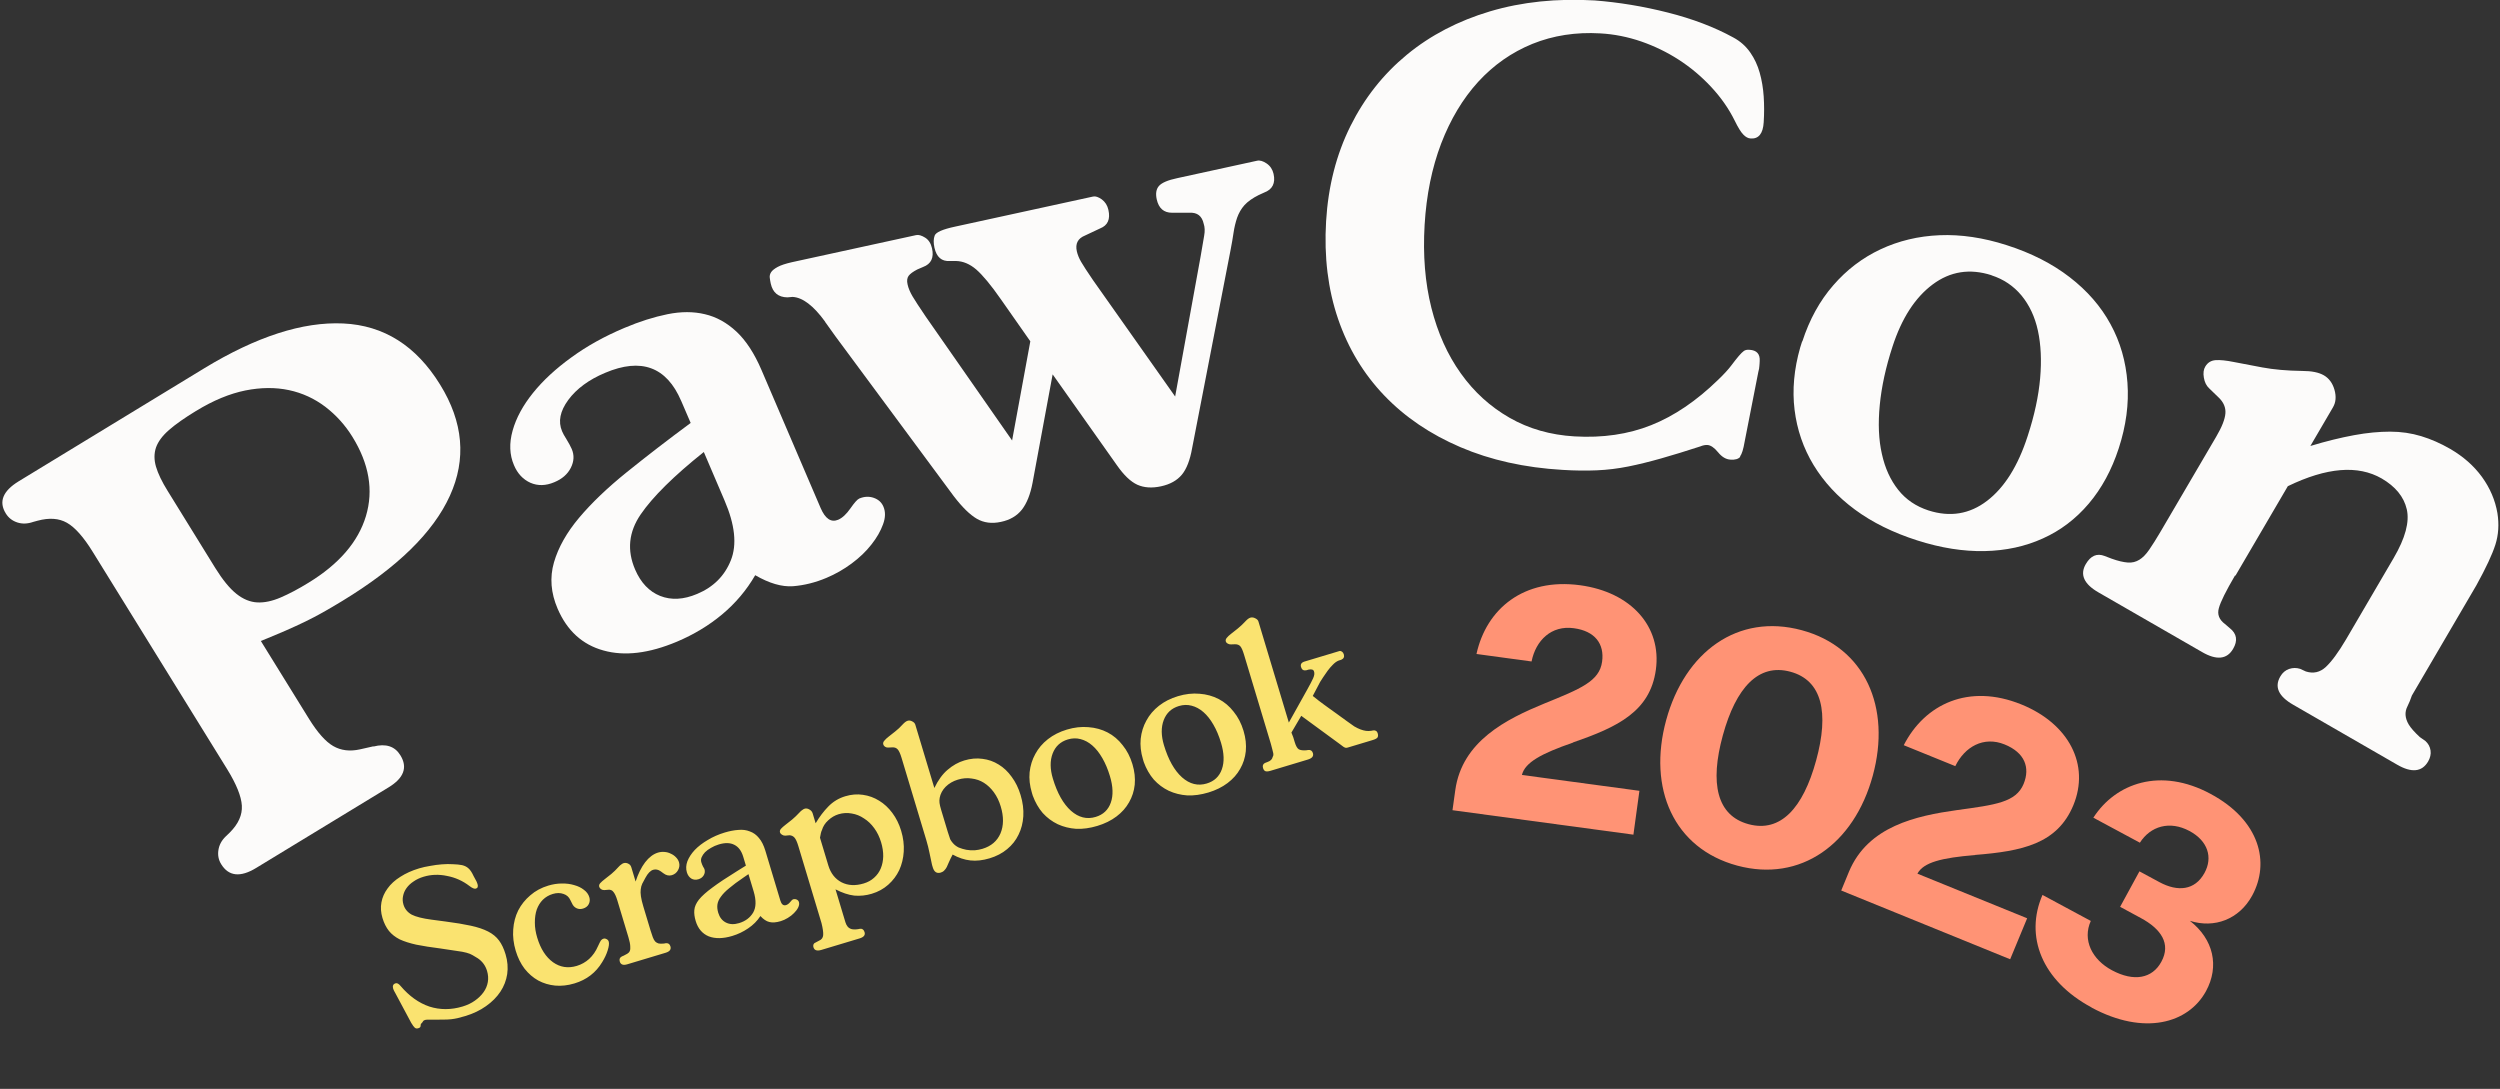
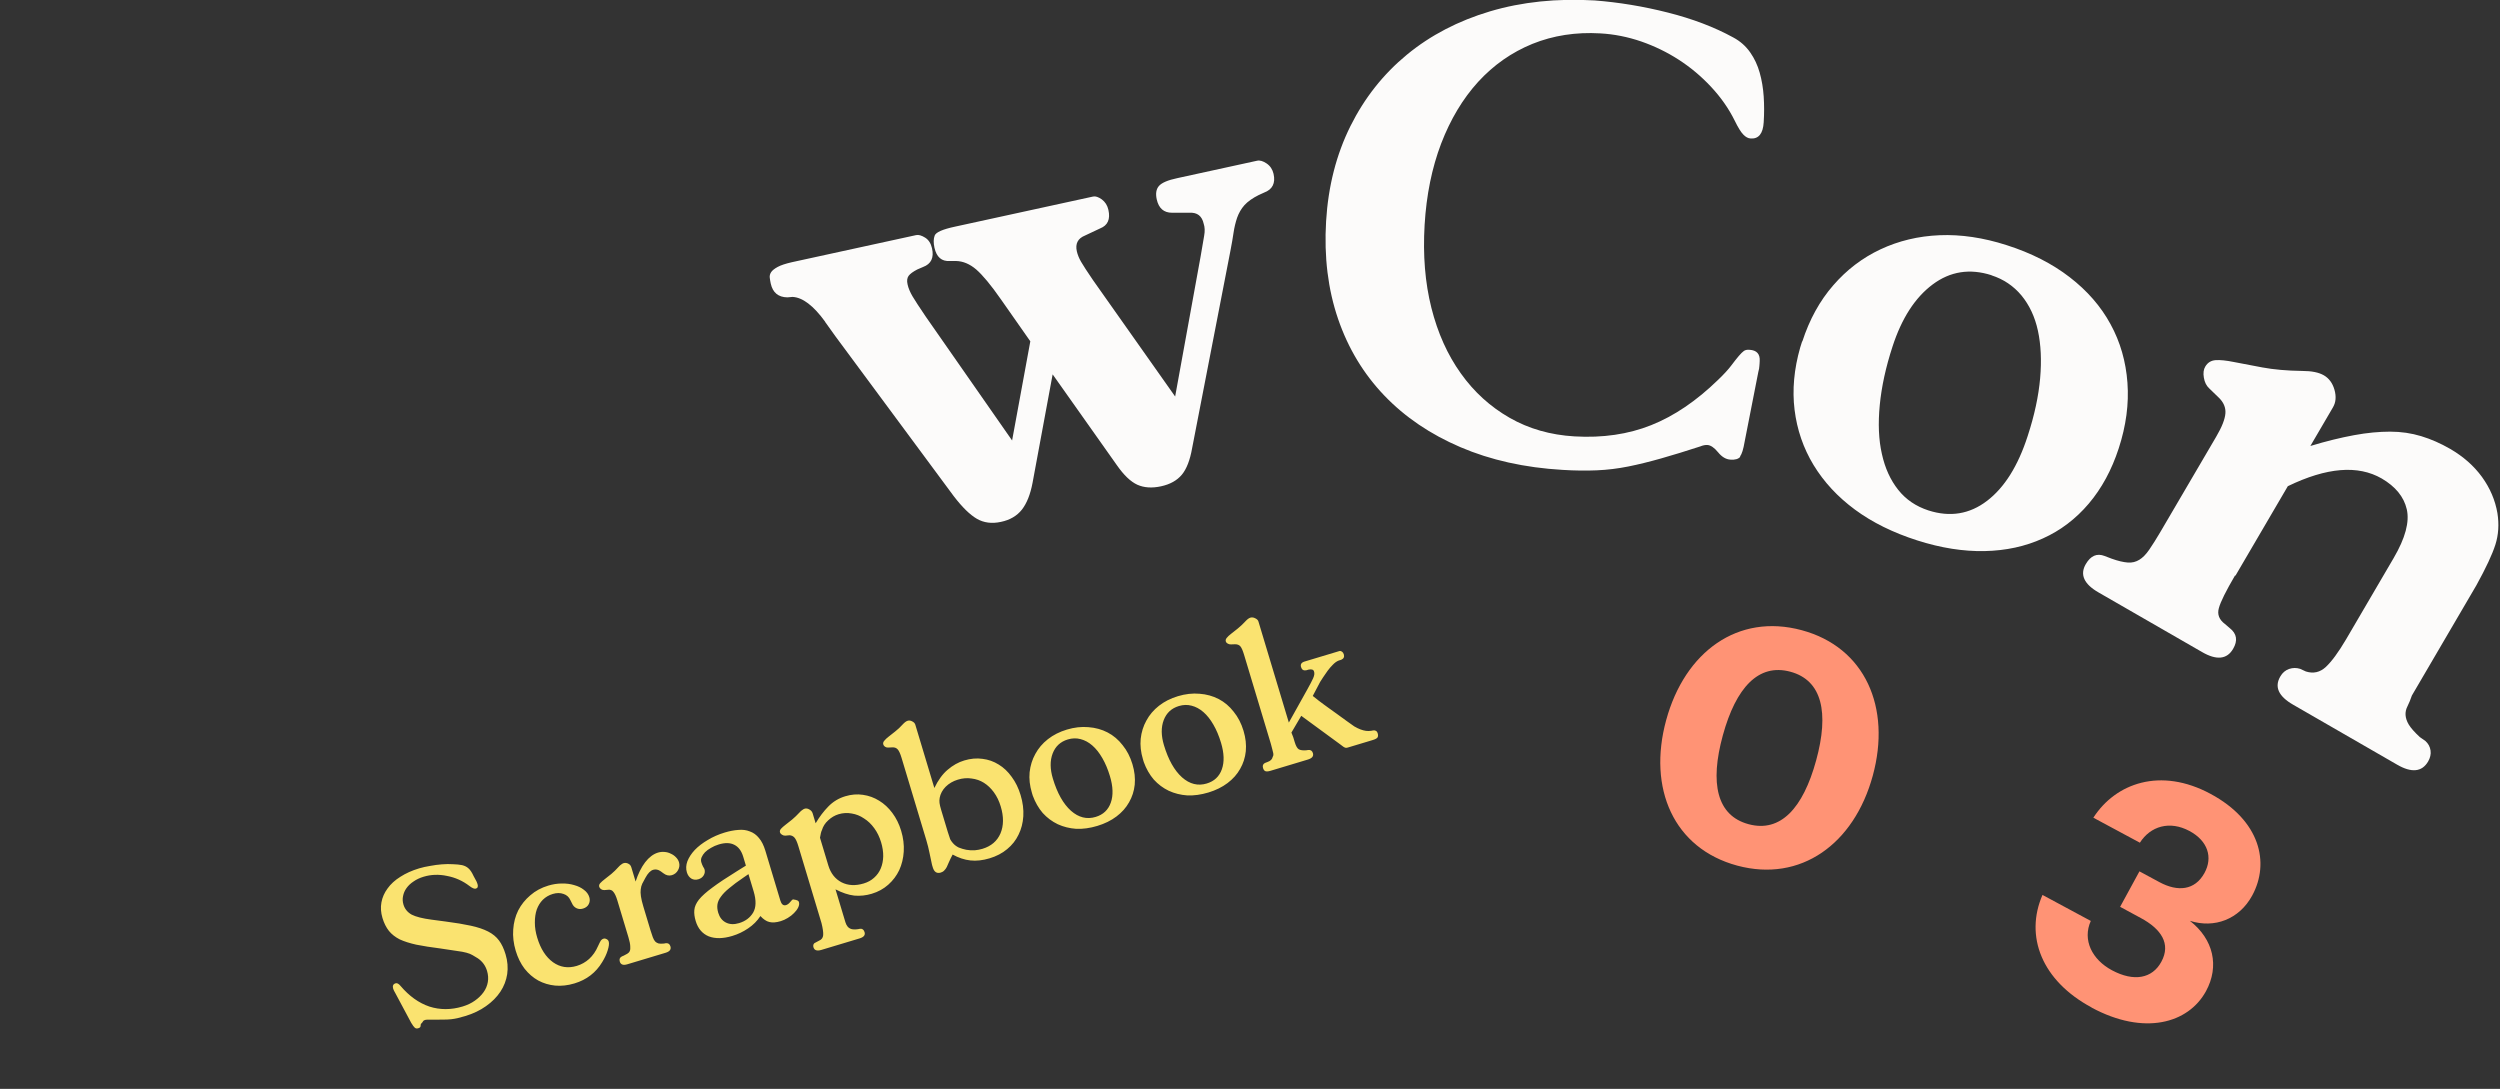
<svg xmlns="http://www.w3.org/2000/svg" width="737" height="321" viewBox="0 0 737 321" fill="none">
  <rect x="0" y="0" width="737" height="321" fill="#333333" stroke="none" />
  <g clip-path="url(#clip0_413_512)">
-     <path d="M110.097 220.076C113.765 219.134 116.417 220.011 118.021 222.642C120.248 226.215 119.069 229.397 114.485 232.158L75.521 255.868C70.839 258.726 67.401 258.336 65.207 254.763C64.421 253.497 64.159 252.1 64.388 250.606C64.618 249.08 65.338 247.748 66.517 246.611L67.761 245.409C70.282 242.876 71.461 240.245 71.297 237.485C71.133 234.756 69.693 231.184 66.975 226.767L27.357 162.719C24.639 158.302 22.085 155.443 19.727 154.112C17.37 152.78 14.521 152.585 11.116 153.495L9.806 153.852C8.136 154.437 6.565 154.502 5.091 154.014C3.618 153.527 2.505 152.65 1.719 151.384C-0.442 147.908 0.835 144.758 5.484 141.9L60.197 108.577C75.587 99.223 89.24 94.806 101.191 95.358C113.142 95.91 122.671 101.918 129.743 113.383C136.586 124.426 137.536 135.372 132.624 146.155C127.713 156.97 117.137 167.298 100.897 177.172C98.768 178.471 96.869 179.575 95.199 180.517C93.53 181.459 91.794 182.368 89.993 183.245C88.192 184.122 86.261 184.999 84.198 185.908C82.135 186.818 79.679 187.825 76.896 188.961L91.139 211.989C93.628 215.984 95.985 218.647 98.245 219.946C100.504 221.245 103.123 221.57 106.07 220.921L108.951 220.271L110.097 220.011V220.076ZM57.84 121.113C54.435 123.192 51.783 125.043 49.818 126.765C47.886 128.454 46.609 130.175 45.987 131.929C45.398 133.683 45.398 135.566 45.987 137.58C46.577 139.594 47.722 141.997 49.425 144.725L63.472 167.461C65.633 170.936 67.695 173.469 69.693 175.061C71.69 176.652 73.753 177.496 75.881 177.594C77.977 177.691 80.269 177.204 82.757 176.132C85.246 175.061 87.963 173.632 90.91 171.813C99.914 166.324 105.579 159.763 107.871 152.163C110.163 144.531 108.82 136.736 103.876 128.746C101.715 125.271 99.063 122.348 95.887 119.912C92.711 117.508 89.142 115.852 85.18 115.007C81.218 114.163 76.929 114.195 72.345 115.105C67.728 116.047 62.882 118.028 57.807 121.146L57.84 121.113Z" fill="#FCFBFA" />
-     <path d="M200.795 118.158C196.506 108.154 189.04 105.393 178.399 109.908C173.586 111.922 169.951 114.617 167.528 117.898C165.105 121.211 164.483 124.264 165.695 127.122C165.924 127.706 166.382 128.518 167.037 129.558C167.692 130.629 168.183 131.539 168.543 132.351C169.329 134.17 169.231 136.021 168.281 137.905C167.332 139.788 165.695 141.217 163.403 142.159C160.882 143.231 158.524 143.264 156.363 142.322C154.202 141.347 152.565 139.626 151.517 137.125C150.207 134.072 150.076 130.662 151.124 126.927C152.172 123.192 154.169 119.522 157.116 115.852C160.063 112.181 163.861 108.674 168.445 105.361C173.029 102.016 178.235 99.125 184.096 96.657C188.549 94.773 192.773 93.441 196.768 92.629C200.762 91.817 204.429 91.817 207.802 92.629C211.174 93.409 214.285 95.13 217.101 97.761C219.917 100.392 222.372 104.159 224.468 109.031L241.92 149.759C243.295 152.942 244.998 154.079 247.06 153.235C248.305 152.715 249.516 151.578 250.695 149.889C251.874 148.2 252.725 147.226 253.314 146.966C254.788 146.349 256.228 146.284 257.604 146.771C258.979 147.258 259.928 148.135 260.452 149.402C261.074 150.896 261.042 152.617 260.321 154.566C259.601 156.547 258.488 158.529 256.883 160.542C255.312 162.556 253.38 164.407 251.055 166.129C248.73 167.85 246.275 169.247 243.655 170.351C240.348 171.747 237.041 172.559 233.767 172.819C230.493 173.047 226.793 171.975 222.634 169.571C220.08 173.988 216.806 177.853 212.877 181.134C208.948 184.414 204.495 187.077 199.583 189.156C191.332 192.631 184.096 193.508 177.875 191.754C171.654 190.033 167.168 185.908 164.385 179.445C162.388 174.8 162.027 170.253 163.304 165.804C164.581 161.387 167.07 156.97 170.737 152.617C174.404 148.265 179.119 143.751 184.849 139.139C190.579 134.527 196.833 129.687 203.611 124.686L200.828 118.222L200.795 118.158ZM207.474 133.26C198.601 140.34 192.413 146.479 188.877 151.643C185.34 156.807 184.784 162.231 187.239 167.915C188.909 171.78 191.365 174.378 194.607 175.677C197.881 176.976 201.515 176.782 205.51 175.093C210.323 173.079 213.63 169.766 215.464 165.154C217.297 160.575 216.675 154.696 213.597 147.551L207.474 133.228V133.26Z" fill="#FCFBFA" />
    <path d="M243.295 94.903C239.824 90.097 236.583 87.661 233.636 87.531L232.13 87.661C229.445 87.628 227.808 86.264 227.218 83.601C227.087 82.984 226.989 82.432 226.923 81.847C226.858 81.295 226.989 80.775 227.316 80.256C227.644 79.736 228.299 79.216 229.248 78.697C230.198 78.177 231.606 77.722 233.439 77.3L270.078 69.31C270.799 69.148 271.683 69.408 272.731 70.057C273.778 70.707 274.433 71.779 274.761 73.208C275.383 75.968 274.499 77.82 272.141 78.697L270.406 79.444C269.162 80.093 268.31 80.71 267.852 81.327C267.426 81.945 267.295 82.756 267.557 83.861C267.786 84.933 268.278 86.102 268.998 87.336C269.718 88.57 271.028 90.551 272.894 93.312L298.368 129.851L303.738 100.62L295.094 88.278C292.114 83.991 289.659 81.068 287.792 79.444C285.893 77.82 283.929 77.008 281.899 76.943H279.999C277.609 77.105 276.103 75.806 275.481 73.045C275.154 71.584 275.186 70.382 275.546 69.44C275.907 68.466 277.904 67.589 281.571 66.809L322.238 57.943C322.958 57.78 323.809 58.073 324.824 58.787C325.807 59.534 326.461 60.541 326.756 61.873C327.378 64.633 326.56 66.452 324.333 67.329L319.847 69.44C317.752 70.285 316.933 71.844 317.457 74.117C317.686 75.091 318.079 76.098 318.701 77.17C319.323 78.242 320.469 80.028 322.205 82.562L346.434 116.892L353.933 75.644C354.358 73.013 354.718 70.999 354.98 69.538C355.242 68.109 355.177 66.907 354.849 65.965C354.358 63.691 352.95 62.587 350.691 62.717H345.518C343.095 62.717 341.589 61.418 340.999 58.755C340.639 57.066 340.835 55.767 341.654 54.825C342.473 53.883 344.273 53.103 347.057 52.519L370.566 47.387C371.417 47.192 372.367 47.485 373.414 48.199C374.462 48.914 375.15 49.953 375.445 51.252C376.067 54.013 375.117 55.864 372.661 56.773L371.09 57.488C369.256 58.397 367.848 59.404 366.866 60.476C365.884 61.58 365.196 62.815 364.705 64.179C364.247 65.543 363.886 67.004 363.657 68.563C363.428 70.122 363.133 71.844 362.773 73.695L351.444 132.092C350.822 135.632 349.807 138.263 348.399 139.951C346.991 141.64 344.961 142.777 342.276 143.362C339.591 143.946 337.267 143.784 335.302 142.907C333.305 141.998 331.307 140.081 329.245 137.126L310.319 110.363L304.393 142.355C303.738 145.798 302.69 148.396 301.25 150.247C299.809 152.066 297.746 153.3 295.061 153.852C292.376 154.437 290.019 154.112 287.989 152.943C285.926 151.741 283.667 149.533 281.178 146.285L246.274 99.126L243.229 94.871L243.295 94.903Z" fill="#FCFBFA" />
    <path d="M513.03 134.657C512.506 135.307 511.523 135.599 510.181 135.501C508.806 135.437 507.594 134.69 506.481 133.325C505.368 131.961 504.32 131.247 503.338 131.182C502.716 131.149 502.028 131.279 501.242 131.604C497.051 132.968 493.253 134.137 489.815 135.112C486.377 136.086 483.135 136.898 480.058 137.515C476.98 138.132 473.869 138.522 470.726 138.652C467.615 138.782 464.243 138.749 460.641 138.522C449.476 137.872 439.424 135.631 430.551 131.831C421.677 128.031 414.179 122.965 408.089 116.599C401.999 110.233 397.448 102.73 394.468 94.026C391.489 85.322 390.31 75.741 390.932 65.25C391.554 54.889 393.944 45.568 398.103 37.188C402.261 28.841 407.827 21.826 414.769 16.11C421.71 10.393 429.896 6.139 439.26 3.346C448.657 0.552 458.939 -0.519 470.104 0.13C477.176 0.682 484.38 1.851 491.681 3.703C498.983 5.554 505.401 7.99 510.967 11.043C513.03 12.147 514.667 13.609 515.944 15.428C517.221 17.246 518.137 19.228 518.76 21.436C519.382 23.645 519.775 25.983 519.938 28.452C520.102 30.952 520.102 33.453 519.938 36.052C519.742 39.364 518.465 40.988 516.107 40.826C515.354 40.794 514.634 40.404 513.946 39.689C513.226 38.975 512.375 37.578 511.392 35.564C509.624 31.992 507.3 28.679 504.418 25.593C501.537 22.508 498.361 19.845 494.89 17.604C491.419 15.363 487.719 13.576 483.79 12.212C479.894 10.881 475.867 10.069 471.774 9.841C464.57 9.419 457.891 10.458 451.768 12.927C445.645 15.428 440.308 19.163 435.757 24.132C431.206 29.134 427.604 35.175 424.853 42.32C422.136 49.465 420.499 57.455 419.975 66.322C419.451 75.189 420.106 83.341 421.972 90.746C423.838 98.151 426.72 104.582 430.649 110.071C434.545 115.56 439.358 119.912 445.023 123.16C450.687 126.407 457.072 128.226 464.145 128.648C472.461 129.136 480.025 128.031 486.77 125.336C493.548 122.64 500.096 118.19 506.448 112.019C508.151 110.395 509.461 108.966 510.345 107.797C511.229 106.628 511.982 105.654 512.571 104.971C513.161 104.257 513.684 103.77 514.077 103.477C514.47 103.185 515.027 103.055 515.78 103.12C517.876 103.25 518.891 104.354 518.76 106.433C518.76 106.92 518.694 107.407 518.661 107.927C518.661 108.414 518.53 108.966 518.367 109.583L514.339 130.11C513.946 132.448 513.488 133.91 512.964 134.56L513.03 134.657Z" fill="#FCFBFA" />
    <path d="M531.333 100.652C533.428 94.188 536.473 88.667 540.435 84.12C544.397 79.54 549.047 76 554.384 73.499C559.721 70.999 565.516 69.602 571.803 69.342C578.089 69.082 584.671 70.057 591.547 72.265C598.783 74.571 604.971 77.722 610.144 81.716C615.318 85.711 619.345 90.323 622.194 95.585C625.075 100.846 626.712 106.595 627.171 112.831C627.629 119.067 626.778 125.53 624.584 132.221C622.521 138.554 619.574 143.978 615.776 148.46C611.978 152.942 607.46 156.385 602.253 158.724C597.047 161.094 591.317 162.329 585.064 162.459C578.81 162.588 572.196 161.549 565.189 159.308C558.084 157.035 551.961 154.014 546.853 150.247C541.745 146.479 537.685 142.094 534.64 137.093C531.627 132.123 529.761 126.667 529.041 120.821C528.32 114.942 528.877 108.804 530.711 102.405L531.267 100.652H531.333ZM587.094 81.132C580.709 79.086 574.913 79.995 569.74 83.86C564.567 87.725 560.637 93.799 557.92 102.146C555.923 108.252 554.678 114 554.154 119.424C553.631 124.848 553.827 129.623 554.777 133.812C555.693 138.002 557.298 141.51 559.59 144.4C561.849 147.259 564.829 149.272 568.496 150.474C574.881 152.52 580.643 151.578 585.784 147.648C590.924 143.718 594.919 137.353 597.768 128.518C599.765 122.412 600.977 116.729 601.435 111.499C601.893 106.27 601.664 101.593 600.78 97.501C599.896 93.409 598.259 89.934 595.934 87.108C593.577 84.282 590.63 82.301 587.094 81.164V81.132Z" fill="#FCFBFA" />
    <path d="M658.898 169.636C656.213 174.216 654.609 177.431 654.118 179.282C653.594 181.134 654.216 182.693 655.919 183.959L657.359 185.193C659.422 186.817 659.75 188.864 658.309 191.299C656.508 194.385 653.43 194.71 649.141 192.209L618.625 174.638C614.336 172.169 613.091 169.376 614.892 166.291C616.333 163.822 618.166 163.043 620.393 163.887L622.521 164.699C624.42 165.381 625.992 165.739 627.269 165.836C628.546 165.934 629.659 165.641 630.674 165.024C631.689 164.407 632.671 163.4 633.621 162.004C634.571 160.607 635.651 158.918 636.83 156.904L653.332 128.745C655.035 125.855 655.919 123.581 656.05 121.86C656.181 120.171 655.526 118.58 654.052 117.183L651.302 114.52C650.451 113.74 649.927 112.701 649.698 111.337C649.468 110.005 649.599 108.901 650.123 108.056C650.811 106.887 651.826 106.27 653.168 106.173C654.511 106.075 656.312 106.27 658.571 106.725C660.83 107.18 663.613 107.699 666.92 108.316C670.227 108.933 674.157 109.291 678.74 109.356C681.458 109.356 683.586 109.778 685.093 110.655C686.599 111.532 687.647 112.961 688.203 114.909C688.76 116.891 688.629 118.612 687.745 120.106L681.098 131.474C685.813 130.045 690.102 129.005 693.966 128.291C697.83 127.576 701.366 127.251 704.607 127.251C707.849 127.251 710.894 127.706 713.775 128.583C716.657 129.46 719.472 130.694 722.288 132.318C726.152 134.559 729.295 137.32 731.685 140.6C734.076 143.913 735.582 147.453 736.237 151.253C736.761 154.534 736.564 157.651 735.647 160.542C734.731 163.433 732.864 167.428 730.048 172.527L711.025 205.038C710.632 206.24 710.174 207.279 709.748 208.156C709.289 209.033 709.093 209.942 709.159 210.819C709.224 211.696 709.519 212.638 710.108 213.612C710.697 214.587 711.778 215.821 713.35 217.282L715.019 218.452C715.871 219.231 716.362 220.141 716.526 221.245C716.689 222.317 716.427 223.421 715.805 224.493C714.004 227.578 710.927 227.903 706.637 225.402L675.99 207.734C671.701 205.265 670.424 202.472 672.257 199.387C672.88 198.315 673.731 197.6 674.811 197.211C675.892 196.853 676.972 196.821 678.086 197.178L679.788 197.958C681.982 198.64 683.914 198.217 685.649 196.626C687.352 195.035 689.349 192.339 691.608 188.506L705.655 164.505C709.093 158.626 710.37 153.851 709.519 150.149C708.667 146.446 706.179 143.426 702.119 141.055C695.112 137.028 685.911 137.775 674.451 143.328L658.997 169.734L658.898 169.636Z" fill="#FCFBFA" />
-     <path d="M463.752 218.907C454.387 222.154 449.574 224.753 448.658 228.455L483.299 233.132L481.531 246.059L428.193 238.849L429.012 232.97C431.009 218.484 444.106 211.989 455.239 207.409C465.946 203.057 471.512 200.848 472.298 195.067C473.018 189.871 470.268 186.038 463.948 185.194C457.334 184.284 452.75 188.799 451.506 195.002L435.266 192.794C438.18 179.51 449.181 170.286 465.815 172.527C480.909 174.573 489.913 184.739 488.145 197.471C486.443 209.715 476.915 214.327 463.785 218.842L463.752 218.907Z" fill="#FF9375" />
    <path d="M531.136 185.778C549.833 190.812 557.593 208.546 552.092 228.683C546.591 248.819 530.842 260.219 512.146 255.185C493.384 250.118 485.69 232.418 491.19 212.281C496.691 192.144 512.342 180.711 531.136 185.778ZM515.485 242.973C524.883 245.506 531.529 238.296 535.393 224.2C539.257 210.105 537.194 200.556 527.797 198.023C518.4 195.489 511.753 202.7 507.889 216.795C504.025 230.891 506.088 240.44 515.485 242.973Z" fill="#FF9375" />
-     <path d="M582.281 252.067C572.392 252.879 567.055 254.211 565.254 257.556L597.604 270.71L592.595 282.792L542.793 262.525L545.052 257.036C550.651 243.525 564.96 240.505 576.911 238.816C588.371 237.257 594.297 236.51 596.557 231.118C598.554 226.246 596.884 221.862 590.957 219.458C584.769 216.957 579.203 220.14 576.42 225.857L561.227 219.686C567.415 207.571 580.382 201.368 595.902 207.669C609.981 213.385 616.137 225.499 611.225 237.387C606.478 248.819 596.065 250.93 582.248 252.034L582.281 252.067Z" fill="#FF9375" />
    <path d="M616.628 297.018C601.861 289.093 596.851 275.972 602.123 263.825L616.366 271.49C613.845 277.108 616.726 282.89 622.62 286.04C629.103 289.515 634.505 288.443 637.158 283.539C640.072 278.213 637.092 273.861 631.133 270.645L625.01 267.332L630.707 256.874L636.666 260.09C641.938 262.915 647.046 262.558 649.894 257.329C652.383 252.782 650.909 247.91 645.474 244.987C639.613 241.837 633.949 243.558 630.838 248.43L617.119 241.057C623.7 230.859 636.928 226.084 651.695 234.042C666.299 241.901 669.213 254.341 663.941 264.019C660.11 271.035 652.809 273.763 645.572 271.457C652.547 276.881 654.347 284.838 650.32 292.211C645.114 301.727 632.082 305.365 616.628 297.05V297.018Z" fill="#FF9375" />
  </g>
-   <path d="M123.965 302.613C123.907 302.842 123.683 303.015 123.294 303.132C122.906 303.249 122.573 303.201 122.297 302.987C122.009 302.735 121.651 302.249 121.222 301.53L116.567 292.819C116.396 292.531 116.256 292.277 116.146 292.055C116.026 291.795 115.948 291.606 115.913 291.49C115.655 290.634 115.896 290.096 116.635 289.874C117.062 289.745 117.543 290.003 118.076 290.648C120.633 293.652 123.469 295.682 126.585 296.737C129.728 297.742 132.99 297.735 136.372 296.718C137.772 296.297 138.977 295.722 139.987 294.994C141.037 294.255 141.89 293.426 142.546 292.508C143.202 291.589 143.624 290.594 143.809 289.52C143.995 288.447 143.919 287.347 143.579 286.219C143.112 284.664 142.211 283.43 140.876 282.517C140.296 282.141 139.779 281.83 139.324 281.585C138.857 281.302 138.254 281.059 137.515 280.858C136.776 280.656 135.812 280.48 134.622 280.329C133.459 280.128 131.86 279.888 129.827 279.609C127.05 279.258 124.691 278.886 122.751 278.495C120.798 278.065 119.157 277.541 117.826 276.924C116.523 276.256 115.469 275.429 114.663 274.441C113.846 273.416 113.209 272.144 112.753 270.628C112.273 269.034 112.171 267.497 112.446 266.015C112.721 264.533 113.327 263.164 114.263 261.907C115.187 260.612 116.435 259.473 118.005 258.492C119.602 257.46 121.451 256.629 123.55 255.997C124.561 255.693 125.653 255.449 126.827 255.266C127.99 255.043 129.131 254.891 130.251 254.808C131.41 254.714 132.508 254.701 133.546 254.771C134.573 254.801 135.469 254.892 136.235 255.043C137.013 255.233 137.64 255.553 138.114 256.004C138.628 256.443 139.132 257.202 139.627 258.283L140.485 259.869C140.583 260.052 140.678 260.298 140.772 260.609C140.994 261.348 140.833 261.799 140.289 261.963C139.861 262.092 139.233 261.836 138.404 261.195C136.42 259.672 134.214 258.682 131.787 258.225C129.388 257.717 127.08 257.797 124.864 258.464C123.737 258.803 122.753 259.268 121.914 259.86C121.063 260.413 120.369 261.066 119.833 261.821C119.324 262.525 118.986 263.305 118.82 264.161C118.642 264.978 118.681 265.814 118.938 266.669C119.324 267.952 120.13 268.939 121.356 269.63C122.608 270.271 124.559 270.765 127.207 271.113L131.314 271.658C134.269 272.041 136.768 272.455 138.81 272.901C140.852 273.346 142.549 273.917 143.903 274.612C145.257 275.307 146.329 276.192 147.119 277.269C147.897 278.307 148.538 279.661 149.041 281.333C149.637 283.316 149.798 285.26 149.524 287.165C149.237 289.032 148.57 290.759 147.521 292.346C146.473 293.934 145.056 295.356 143.272 296.613C141.527 297.859 139.489 298.833 137.156 299.534C136.301 299.792 135.556 299.994 134.923 300.143C134.289 300.291 133.643 300.4 132.986 300.471C132.329 300.541 131.577 300.577 130.729 300.578C129.932 300.605 128.917 300.614 127.684 300.603L126.22 300.599C125.835 300.587 125.526 300.617 125.293 300.687C125.176 300.722 125.046 300.782 124.902 300.868C124.797 300.942 124.677 301.105 124.541 301.358L124.063 301.883L123.965 302.613ZM168.141 265.349C167.743 264.451 167.074 263.847 166.133 263.536C165.18 263.187 164.12 263.188 162.954 263.539C161.826 263.878 160.853 264.446 160.033 265.244C159.252 266.03 158.652 266.995 158.233 268.139C157.853 269.27 157.667 270.556 157.676 271.995C157.673 273.394 157.905 274.872 158.373 276.427C159.367 279.731 160.921 282.147 163.033 283.673C165.134 285.161 167.468 285.519 170.034 284.747C171.394 284.338 172.609 283.654 173.677 282.697C174.773 281.689 175.645 280.431 176.294 278.921C176.678 278.085 176.957 277.535 177.132 277.27C177.346 276.994 177.589 276.815 177.861 276.733C178.172 276.639 178.479 276.674 178.783 276.837C179.125 276.988 179.349 277.239 179.454 277.589C179.618 278.133 179.515 278.991 179.147 280.161C178.805 281.282 178.264 282.441 177.522 283.639C175.658 286.744 172.938 288.834 169.361 289.91C167.378 290.506 165.471 290.72 163.639 290.55C161.847 290.368 160.192 289.87 158.675 289.055C157.146 288.2 155.799 287.037 154.636 285.564C153.511 284.079 152.644 282.326 152.036 280.305C151.393 278.167 151.146 276.079 151.296 274.041C151.435 271.964 151.927 270.078 152.774 268.382C153.659 266.674 154.846 265.194 156.334 263.94C157.811 262.648 159.579 261.692 161.64 261.073C162.961 260.675 164.277 260.47 165.588 260.457C166.937 260.433 168.172 260.591 169.292 260.933C170.401 261.235 171.344 261.693 172.122 262.307C172.939 262.909 173.476 263.638 173.734 264.493C173.956 265.232 173.89 265.93 173.537 266.587C173.211 267.194 172.659 267.614 171.881 267.848C171.182 268.059 170.534 268.02 169.939 267.733C169.344 267.446 168.902 266.964 168.614 266.288L168.141 265.349ZM187.379 259.879C188.127 257.577 189.063 255.684 190.186 254.202C191.347 252.708 192.608 251.756 193.969 251.347C194.591 251.16 195.229 251.095 195.882 251.153C196.574 251.199 197.198 251.371 197.755 251.67C198.338 251.919 198.848 252.274 199.284 252.737C199.708 253.16 200.002 253.644 200.166 254.188C200.399 254.966 200.313 255.734 199.905 256.493C199.497 257.251 198.885 257.753 198.069 257.999C197.213 258.256 196.371 258.064 195.543 257.423L194.807 256.881C194.053 256.345 193.306 256.188 192.567 256.411C191.751 256.656 190.989 257.437 190.283 258.751C189.929 259.409 189.617 259.99 189.345 260.496C189.112 260.99 188.961 261.544 188.891 262.159C188.81 262.734 188.828 263.428 188.945 264.241C189.062 265.054 189.302 266.063 189.665 267.268L191.788 274.324C192.022 275.101 192.24 275.756 192.442 276.289C192.645 276.821 192.877 277.239 193.137 277.542C193.437 277.834 193.772 278.03 194.141 278.131C194.549 278.22 195.082 278.229 195.739 278.159L196.282 278.059C196.978 277.977 197.431 278.286 197.641 278.985C197.91 279.88 197.442 280.508 196.237 280.871L184.924 284.274C183.719 284.636 182.982 284.371 182.713 283.476C182.502 282.777 182.71 282.269 183.336 281.954L183.843 281.737C184.247 281.531 184.613 281.336 184.939 281.153C185.266 280.97 185.505 280.708 185.656 280.365C185.808 280.023 185.854 279.543 185.795 278.925C185.775 278.295 185.596 277.416 185.256 276.289L181.993 265.442C181.654 264.315 181.28 263.494 180.872 262.981C180.502 262.457 179.988 262.23 179.331 262.3L178.153 262.4C177.819 262.416 177.494 262.323 177.179 262.121C176.903 261.907 176.729 261.684 176.659 261.451C176.542 261.062 176.643 260.692 176.962 260.342C177.28 259.992 177.715 259.607 178.267 259.186C178.846 258.715 179.497 258.202 180.22 257.645C180.931 257.05 181.652 256.345 182.382 255.532C182.635 255.244 182.886 255.02 183.134 254.861C183.41 254.65 183.626 254.522 183.782 254.475C184.287 254.323 184.767 254.369 185.222 254.614C185.666 254.82 185.964 255.175 186.116 255.681L187.379 259.879ZM220.645 257.694L219.17 258.71C217.479 259.854 216.094 260.886 215.014 261.804C213.922 262.684 213.094 263.526 212.531 264.332C211.956 265.098 211.612 265.859 211.5 266.613C211.388 267.367 211.466 268.192 211.735 269.086C212.145 270.447 212.9 271.406 214.001 271.966C215.101 272.525 216.391 272.582 217.868 272.138C219.734 271.576 221.119 270.545 222.024 269.043C222.917 267.503 222.966 265.41 222.171 262.767L220.645 257.694ZM219.101 252.562C218.575 250.812 217.691 249.637 216.45 249.035C215.248 248.422 213.734 248.39 211.907 248.939C211.051 249.197 210.284 249.534 209.603 249.95C208.911 250.328 208.321 250.76 207.831 251.246C207.38 251.721 207.044 252.225 206.823 252.758C206.629 253.24 206.602 253.715 206.743 254.181C206.883 254.648 207.056 255.083 207.263 255.487C207.496 255.841 207.637 256.096 207.683 256.251C207.87 256.873 207.795 257.468 207.457 258.036C207.119 258.604 206.601 258.993 205.901 259.204C205.123 259.438 204.425 259.372 203.807 259.007C203.176 258.603 202.738 257.993 202.493 257.177C202.177 256.127 202.229 255.03 202.648 253.887C203.106 252.732 203.832 251.623 204.827 250.56C205.86 249.486 207.135 248.509 208.651 247.629C210.155 246.711 211.821 245.976 213.648 245.427C215.086 244.994 216.43 244.738 217.678 244.66C218.914 244.542 220.04 244.691 221.055 245.106C222.098 245.471 222.991 246.114 223.734 247.035C224.516 247.944 225.147 249.196 225.627 250.79L230.047 265.485C230.387 266.612 230.945 267.059 231.722 266.825C232.15 266.696 232.55 266.406 232.923 265.955C233.324 265.453 233.601 265.179 233.757 265.132C234.146 265.015 234.511 265.032 234.853 265.184C235.196 265.335 235.42 265.586 235.525 265.936C235.665 266.402 235.592 266.933 235.304 267.528C235.044 268.073 234.636 268.619 234.081 269.168C233.564 269.705 232.946 270.188 232.227 270.616C231.547 271.033 230.857 271.346 230.157 271.557C228.835 271.954 227.715 272.037 226.798 271.804C225.93 271.599 225.055 271.014 224.171 270.05C223.243 271.474 222.039 272.685 220.558 273.681C219.116 274.666 217.559 275.41 215.888 275.913C213.166 276.732 210.847 276.772 208.929 276.035C207.039 275.247 205.76 273.745 205.094 271.529C204.731 270.324 204.596 269.241 204.689 268.281C204.77 267.281 205.224 266.254 206.051 265.2C206.917 264.134 208.237 262.953 210.009 261.656C211.808 260.309 214.245 258.686 217.32 256.786L219.891 255.186L219.101 252.562ZM242.319 244.687C242.183 244.94 242.071 245.27 241.982 245.679C241.92 246.036 241.837 246.464 241.732 246.962L244.188 255.126C244.89 257.459 246.196 259.122 248.106 260.116C250.004 261.071 252.178 261.18 254.627 260.443C255.832 260.081 256.85 259.52 257.682 258.761C258.552 257.991 259.209 257.072 259.651 256.007C260.094 254.941 260.334 253.766 260.372 252.483C260.398 251.161 260.189 249.761 259.745 248.284C259.277 246.729 258.611 245.361 257.747 244.179C256.871 242.959 255.859 241.991 254.711 241.277C253.591 240.512 252.385 240.026 251.094 239.821C249.791 239.577 248.498 239.648 247.215 240.034C246.088 240.373 245.062 240.979 244.137 241.851C243.239 242.672 242.633 243.617 242.319 244.687ZM248.714 270.171C248.901 270.793 249.071 271.357 249.223 271.862C249.375 272.368 249.587 272.791 249.86 273.133C250.132 273.475 250.504 273.724 250.974 273.879C251.484 274.023 252.145 274.036 252.957 273.918L253.558 273.801C254.215 273.731 254.655 274.065 254.877 274.803C255.134 275.659 254.641 276.274 253.397 276.648L242.142 280.034C240.859 280.42 240.083 280.165 239.814 279.271C239.662 278.766 239.751 278.357 240.082 278.046L241.452 277.316C242.206 277.004 242.614 276.458 242.675 275.676C242.737 274.894 242.573 273.714 242.183 272.136L235.341 249.393C234.979 248.188 234.605 247.368 234.219 246.933C233.834 246.498 233.34 246.265 232.737 246.234L231.501 246.352C231.166 246.367 230.842 246.274 230.526 246.072C230.211 245.87 230.019 245.653 229.949 245.419C229.832 245.031 229.932 244.661 230.251 244.311C230.57 243.961 231.005 243.576 231.557 243.155C232.136 242.684 232.787 242.17 233.509 241.614C234.221 241.018 234.961 240.308 235.73 239.483C235.983 239.195 236.233 238.971 236.482 238.812C236.758 238.602 236.993 238.467 237.188 238.409C237.654 238.268 238.121 238.34 238.588 238.624C239.093 238.895 239.422 239.284 239.574 239.789L240.451 242.705C241.574 240.799 242.817 239.153 244.181 237.768C245.572 236.332 247.239 235.321 249.183 234.737C250.971 234.199 252.709 234.057 254.397 234.313C256.124 234.556 257.718 235.136 259.181 236.053C260.632 236.931 261.926 238.131 263.063 239.655C264.199 241.178 265.066 242.931 265.662 244.914C266.294 247.013 266.548 249.056 266.425 251.044C266.302 253.031 265.857 254.861 265.088 256.533C264.308 258.167 263.232 259.593 261.86 260.811C260.488 262.029 258.869 262.919 257.003 263.48C255.293 263.995 253.566 264.175 251.824 264.021C250.109 263.816 248.271 263.203 246.311 262.182L248.714 270.171ZM277.019 235.202C276.926 235.738 276.911 236.252 276.974 236.742C277.037 237.231 277.202 237.924 277.471 238.818L279.419 245.291C279.723 246.301 279.958 247.015 280.126 247.431C280.321 247.796 280.58 248.163 280.903 248.532C281.362 249.073 281.94 249.514 282.636 249.855C283.359 250.146 284.104 250.367 284.87 250.518C285.675 250.658 286.496 250.708 287.332 250.668C288.156 250.59 288.918 250.445 289.618 250.235C292.184 249.463 293.956 247.955 294.934 245.71C295.901 243.427 295.928 240.769 295.015 237.737C294.536 236.143 293.864 234.755 293 233.574C292.136 232.392 291.155 231.458 290.058 230.77C288.961 230.083 287.753 229.662 286.435 229.508C285.144 229.302 283.799 229.41 282.399 229.831C280.961 230.264 279.752 230.967 278.773 231.94C277.832 232.901 277.248 233.988 277.019 235.202ZM280.841 251.921C280.406 252.731 280.051 253.452 279.775 254.086C279.527 254.67 279.3 255.183 279.094 255.627C278.877 256.031 278.636 256.358 278.371 256.607C278.119 256.895 277.779 257.103 277.351 257.232C276.185 257.583 275.397 257.078 274.988 255.717L274.76 254.959C274.537 253.797 274.289 252.62 274.016 251.431C273.77 250.191 273.46 248.948 273.086 247.704L265.771 223.387C265.408 222.182 265.034 221.362 264.649 220.927C264.264 220.491 263.736 220.29 263.068 220.321L261.814 220.381C261.479 220.396 261.18 220.317 260.915 220.142C260.651 219.967 260.477 219.744 260.396 219.472C260.279 219.083 260.379 218.713 260.698 218.363C261.005 217.974 261.434 217.569 261.986 217.149C262.565 216.678 263.216 216.164 263.939 215.608C264.662 215.051 265.388 214.366 266.119 213.553C266.663 212.965 267.149 212.607 267.576 212.479C268.004 212.35 268.445 212.408 268.9 212.653C269.394 212.885 269.706 213.216 269.834 213.643L275.448 232.304C276.57 229.974 277.875 228.182 279.364 226.929C280.879 225.625 282.512 224.71 284.261 224.184C286.127 223.622 287.924 223.464 289.65 223.707C291.365 223.912 292.954 224.473 294.417 225.389C295.868 226.267 297.142 227.473 298.24 229.009C299.377 230.532 300.255 232.324 300.875 234.384C301.53 236.561 301.796 238.644 301.673 240.631C301.55 242.618 301.079 244.434 300.26 246.08C299.479 247.713 298.359 249.132 296.897 250.334C295.475 251.525 293.753 252.425 291.732 253.033C289.71 253.641 287.822 253.849 286.068 253.656C284.315 253.462 282.572 252.884 280.841 251.921ZM314.798 217.986C312.621 218.641 311.129 220.023 310.321 222.131C309.514 224.239 309.537 226.712 310.391 229.55C311.678 233.827 313.453 236.981 315.718 239.013C317.971 241.006 320.4 241.611 323.004 240.827C325.22 240.16 326.707 238.759 327.463 236.624C328.22 234.489 328.136 231.885 327.212 228.814C326.604 226.793 325.86 225.024 324.98 223.508C324.089 221.953 323.098 220.704 322.008 219.76C320.919 218.816 319.756 218.191 318.519 217.884C317.321 217.566 316.081 217.6 314.798 217.986ZM304.2 233.702C303.568 231.603 303.345 229.593 303.53 227.671C303.743 225.7 304.303 223.899 305.212 222.269C306.109 220.6 307.346 219.147 308.924 217.909C310.502 216.671 312.36 215.731 314.498 215.088C316.714 214.421 318.847 214.182 320.896 214.371C322.934 214.521 324.806 215.039 326.514 215.924C328.222 216.809 329.701 218.06 330.95 219.677C332.227 221.243 333.192 223.115 333.847 225.292C334.479 227.391 334.702 229.401 334.517 231.322C334.32 233.205 333.761 234.941 332.841 236.532C331.96 238.112 330.724 239.501 329.135 240.7C327.545 241.899 325.662 242.826 323.485 243.481C321.308 244.135 319.231 244.421 317.256 244.337C315.308 244.202 313.497 243.751 311.825 242.982C310.14 242.174 308.664 241.071 307.395 239.672C306.153 238.223 305.17 236.505 304.446 234.518L304.2 233.702ZM347.543 208.135C345.366 208.79 343.873 210.172 343.066 212.28C342.259 214.388 342.282 216.861 343.136 219.699C344.423 223.976 346.198 227.13 348.463 229.162C350.716 231.155 353.145 231.76 355.749 230.976C357.965 230.31 359.452 228.909 360.208 226.773C360.965 224.638 360.881 222.035 359.957 218.963C359.349 216.942 358.605 215.173 357.725 213.657C356.833 212.102 355.843 210.853 354.753 209.909C353.664 208.965 352.501 208.34 351.264 208.033C350.066 207.716 348.826 207.75 347.543 208.135ZM336.945 223.851C336.313 221.752 336.09 219.742 336.275 217.821C336.488 215.849 337.048 214.048 337.957 212.418C338.854 210.749 340.091 209.296 341.669 208.058C343.247 206.821 345.105 205.88 347.243 205.237C349.459 204.57 351.592 204.331 353.641 204.52C355.679 204.67 357.551 205.188 359.259 206.073C360.967 206.959 362.445 208.21 363.695 209.826C364.972 211.392 365.937 213.264 366.592 215.441C367.224 217.54 367.447 219.551 367.262 221.472C367.065 223.354 366.506 225.091 365.586 226.682C364.704 228.261 363.469 229.65 361.88 230.849C360.29 232.048 358.407 232.975 356.23 233.63C354.053 234.285 351.976 234.57 350.001 234.486C348.053 234.352 346.242 233.9 344.57 233.131C342.885 232.324 341.409 231.221 340.14 229.822C338.898 228.372 337.915 226.654 337.19 224.668L336.945 223.851ZM381.247 217.328L381.686 218.786C382.025 219.913 382.428 220.619 382.895 220.902C383.4 221.174 384.149 221.267 385.14 221.181L385.625 221.099C386.359 221.005 386.832 221.308 387.043 222.007C387.312 222.901 386.824 223.536 385.58 223.91L374.559 227.226C373.898 227.424 373.402 227.468 373.071 227.355C372.741 227.243 372.499 226.934 372.347 226.428C372.137 225.728 372.325 225.227 372.912 224.923L373.653 224.636C374.535 224.329 375.044 223.836 375.18 223.16C375.261 223.008 375.323 222.862 375.366 222.722C375.397 222.543 375.397 222.331 375.365 222.086C375.322 221.802 375.237 221.447 375.108 221.019C375.018 220.58 374.868 220.01 374.658 219.31L366.746 193.011C366.383 191.805 366.034 190.999 365.7 190.591C365.353 190.144 364.82 189.923 364.101 189.927L362.905 189.969C362.571 189.985 362.252 189.911 361.949 189.748C361.645 189.585 361.453 189.367 361.371 189.095C361.265 188.745 361.353 188.401 361.632 188.062C361.939 187.673 362.369 187.269 362.92 186.848C363.5 186.377 364.15 185.864 364.873 185.307C365.623 184.7 366.383 183.984 367.152 183.159C367.696 182.571 368.182 182.213 368.61 182.084C369.076 181.944 369.562 182.01 370.068 182.282C370.562 182.514 370.867 182.825 370.984 183.214L379.949 213.013L385.36 203.309C386.133 201.932 386.711 200.825 387.096 199.989C387.48 199.152 387.571 198.468 387.368 197.935C387.205 197.391 386.664 197.214 385.746 197.406L385.105 197.599C384.304 197.755 383.787 197.444 383.553 196.667C383.307 195.85 383.651 195.302 384.584 195.021L394.847 191.933C395.08 191.863 395.329 191.916 395.594 192.09C395.858 192.265 396.043 192.527 396.149 192.877C396.383 193.655 396.122 194.199 395.368 194.511L394.668 194.722C394.097 194.936 393.52 195.343 392.937 195.942C392.381 196.491 391.863 197.092 391.381 197.745C390.899 198.399 390.457 199.041 390.053 199.671C389.676 200.251 389.387 200.698 389.185 201.014L387.001 205.168C387.678 205.728 388.261 206.188 388.751 206.549C389.23 206.872 389.695 207.219 390.146 207.592C390.625 207.915 391.14 208.289 391.693 208.717C392.284 209.132 393.014 209.655 393.881 210.284L396.974 212.533C397.842 213.162 398.597 213.698 399.239 214.141C399.908 214.533 400.528 214.834 401.1 215.044C401.672 215.253 402.201 215.391 402.687 215.457C403.173 215.523 403.68 215.518 404.209 215.444L404.81 215.327C405.506 215.245 405.947 215.515 406.135 216.137C406.298 216.681 406.279 217.111 406.077 217.426C405.864 217.702 405.407 217.945 404.707 218.156L398.351 220.068C397.884 220.208 397.534 220.314 397.301 220.384C397.068 220.454 396.862 220.474 396.683 220.443C396.504 220.412 396.282 220.309 396.018 220.134C395.742 219.92 395.358 219.633 394.868 219.272L383.61 211.021L380.709 215.964L381.247 217.328Z" fill="#FAE370" />
+   <path d="M123.965 302.613C123.907 302.842 123.683 303.015 123.294 303.132C122.906 303.249 122.573 303.201 122.297 302.987C122.009 302.735 121.651 302.249 121.222 301.53L116.567 292.819C116.396 292.531 116.256 292.277 116.146 292.055C116.026 291.795 115.948 291.606 115.913 291.49C115.655 290.634 115.896 290.096 116.635 289.874C117.062 289.745 117.543 290.003 118.076 290.648C120.633 293.652 123.469 295.682 126.585 296.737C129.728 297.742 132.99 297.735 136.372 296.718C137.772 296.297 138.977 295.722 139.987 294.994C141.037 294.255 141.89 293.426 142.546 292.508C143.202 291.589 143.624 290.594 143.809 289.52C143.995 288.447 143.919 287.347 143.579 286.219C143.112 284.664 142.211 283.43 140.876 282.517C140.296 282.141 139.779 281.83 139.324 281.585C138.857 281.302 138.254 281.059 137.515 280.858C136.776 280.656 135.812 280.48 134.622 280.329C133.459 280.128 131.86 279.888 129.827 279.609C127.05 279.258 124.691 278.886 122.751 278.495C120.798 278.065 119.157 277.541 117.826 276.924C116.523 276.256 115.469 275.429 114.663 274.441C113.846 273.416 113.209 272.144 112.753 270.628C112.273 269.034 112.171 267.497 112.446 266.015C112.721 264.533 113.327 263.164 114.263 261.907C115.187 260.612 116.435 259.473 118.005 258.492C119.602 257.46 121.451 256.629 123.55 255.997C124.561 255.693 125.653 255.449 126.827 255.266C127.99 255.043 129.131 254.891 130.251 254.808C131.41 254.714 132.508 254.701 133.546 254.771C134.573 254.801 135.469 254.892 136.235 255.043C137.013 255.233 137.64 255.553 138.114 256.004C138.628 256.443 139.132 257.202 139.627 258.283L140.485 259.869C140.583 260.052 140.678 260.298 140.772 260.609C140.994 261.348 140.833 261.799 140.289 261.963C139.861 262.092 139.233 261.836 138.404 261.195C136.42 259.672 134.214 258.682 131.787 258.225C129.388 257.717 127.08 257.797 124.864 258.464C123.737 258.803 122.753 259.268 121.914 259.86C121.063 260.413 120.369 261.066 119.833 261.821C119.324 262.525 118.986 263.305 118.82 264.161C118.642 264.978 118.681 265.814 118.938 266.669C119.324 267.952 120.13 268.939 121.356 269.63C122.608 270.271 124.559 270.765 127.207 271.113L131.314 271.658C134.269 272.041 136.768 272.455 138.81 272.901C140.852 273.346 142.549 273.917 143.903 274.612C145.257 275.307 146.329 276.192 147.119 277.269C147.897 278.307 148.538 279.661 149.041 281.333C149.637 283.316 149.798 285.26 149.524 287.165C149.237 289.032 148.57 290.759 147.521 292.346C146.473 293.934 145.056 295.356 143.272 296.613C141.527 297.859 139.489 298.833 137.156 299.534C136.301 299.792 135.556 299.994 134.923 300.143C134.289 300.291 133.643 300.4 132.986 300.471C132.329 300.541 131.577 300.577 130.729 300.578C129.932 300.605 128.917 300.614 127.684 300.603L126.22 300.599C125.835 300.587 125.526 300.617 125.293 300.687C125.176 300.722 125.046 300.782 124.902 300.868C124.797 300.942 124.677 301.105 124.541 301.358L124.063 301.883L123.965 302.613ZM168.141 265.349C167.743 264.451 167.074 263.847 166.133 263.536C165.18 263.187 164.12 263.188 162.954 263.539C161.826 263.878 160.853 264.446 160.033 265.244C159.252 266.03 158.652 266.995 158.233 268.139C157.853 269.27 157.667 270.556 157.676 271.995C157.673 273.394 157.905 274.872 158.373 276.427C159.367 279.731 160.921 282.147 163.033 283.673C165.134 285.161 167.468 285.519 170.034 284.747C171.394 284.338 172.609 283.654 173.677 282.697C174.773 281.689 175.645 280.431 176.294 278.921C176.678 278.085 176.957 277.535 177.132 277.27C177.346 276.994 177.589 276.815 177.861 276.733C178.172 276.639 178.479 276.674 178.783 276.837C179.125 276.988 179.349 277.239 179.454 277.589C179.618 278.133 179.515 278.991 179.147 280.161C178.805 281.282 178.264 282.441 177.522 283.639C175.658 286.744 172.938 288.834 169.361 289.91C167.378 290.506 165.471 290.72 163.639 290.55C161.847 290.368 160.192 289.87 158.675 289.055C157.146 288.2 155.799 287.037 154.636 285.564C153.511 284.079 152.644 282.326 152.036 280.305C151.393 278.167 151.146 276.079 151.296 274.041C151.435 271.964 151.927 270.078 152.774 268.382C153.659 266.674 154.846 265.194 156.334 263.94C157.811 262.648 159.579 261.692 161.64 261.073C162.961 260.675 164.277 260.47 165.588 260.457C166.937 260.433 168.172 260.591 169.292 260.933C170.401 261.235 171.344 261.693 172.122 262.307C172.939 262.909 173.476 263.638 173.734 264.493C173.956 265.232 173.89 265.93 173.537 266.587C173.211 267.194 172.659 267.614 171.881 267.848C171.182 268.059 170.534 268.02 169.939 267.733C169.344 267.446 168.902 266.964 168.614 266.288L168.141 265.349ZM187.379 259.879C188.127 257.577 189.063 255.684 190.186 254.202C191.347 252.708 192.608 251.756 193.969 251.347C194.591 251.16 195.229 251.095 195.882 251.153C196.574 251.199 197.198 251.371 197.755 251.67C198.338 251.919 198.848 252.274 199.284 252.737C199.708 253.16 200.002 253.644 200.166 254.188C200.399 254.966 200.313 255.734 199.905 256.493C199.497 257.251 198.885 257.753 198.069 257.999C197.213 258.256 196.371 258.064 195.543 257.423L194.807 256.881C194.053 256.345 193.306 256.188 192.567 256.411C191.751 256.656 190.989 257.437 190.283 258.751C189.929 259.409 189.617 259.99 189.345 260.496C189.112 260.99 188.961 261.544 188.891 262.159C188.81 262.734 188.828 263.428 188.945 264.241C189.062 265.054 189.302 266.063 189.665 267.268L191.788 274.324C192.022 275.101 192.24 275.756 192.442 276.289C192.645 276.821 192.877 277.239 193.137 277.542C193.437 277.834 193.772 278.03 194.141 278.131C194.549 278.22 195.082 278.229 195.739 278.159L196.282 278.059C196.978 277.977 197.431 278.286 197.641 278.985C197.91 279.88 197.442 280.508 196.237 280.871L184.924 284.274C183.719 284.636 182.982 284.371 182.713 283.476C182.502 282.777 182.71 282.269 183.336 281.954L183.843 281.737C184.247 281.531 184.613 281.336 184.939 281.153C185.266 280.97 185.505 280.708 185.656 280.365C185.808 280.023 185.854 279.543 185.795 278.925C185.775 278.295 185.596 277.416 185.256 276.289L181.993 265.442C181.654 264.315 181.28 263.494 180.872 262.981C180.502 262.457 179.988 262.23 179.331 262.3L178.153 262.4C177.819 262.416 177.494 262.323 177.179 262.121C176.903 261.907 176.729 261.684 176.659 261.451C176.542 261.062 176.643 260.692 176.962 260.342C177.28 259.992 177.715 259.607 178.267 259.186C178.846 258.715 179.497 258.202 180.22 257.645C180.931 257.05 181.652 256.345 182.382 255.532C182.635 255.244 182.886 255.02 183.134 254.861C183.41 254.65 183.626 254.522 183.782 254.475C184.287 254.323 184.767 254.369 185.222 254.614C185.666 254.82 185.964 255.175 186.116 255.681L187.379 259.879ZM220.645 257.694L219.17 258.71C217.479 259.854 216.094 260.886 215.014 261.804C213.922 262.684 213.094 263.526 212.531 264.332C211.956 265.098 211.612 265.859 211.5 266.613C211.388 267.367 211.466 268.192 211.735 269.086C212.145 270.447 212.9 271.406 214.001 271.966C215.101 272.525 216.391 272.582 217.868 272.138C219.734 271.576 221.119 270.545 222.024 269.043C222.917 267.503 222.966 265.41 222.171 262.767L220.645 257.694ZM219.101 252.562C218.575 250.812 217.691 249.637 216.45 249.035C215.248 248.422 213.734 248.39 211.907 248.939C211.051 249.197 210.284 249.534 209.603 249.95C208.911 250.328 208.321 250.76 207.831 251.246C207.38 251.721 207.044 252.225 206.823 252.758C206.629 253.24 206.602 253.715 206.743 254.181C206.883 254.648 207.056 255.083 207.263 255.487C207.496 255.841 207.637 256.096 207.683 256.251C207.87 256.873 207.795 257.468 207.457 258.036C207.119 258.604 206.601 258.993 205.901 259.204C205.123 259.438 204.425 259.372 203.807 259.007C203.176 258.603 202.738 257.993 202.493 257.177C202.177 256.127 202.229 255.03 202.648 253.887C203.106 252.732 203.832 251.623 204.827 250.56C205.86 249.486 207.135 248.509 208.651 247.629C210.155 246.711 211.821 245.976 213.648 245.427C215.086 244.994 216.43 244.738 217.678 244.66C218.914 244.542 220.04 244.691 221.055 245.106C222.098 245.471 222.991 246.114 223.734 247.035C224.516 247.944 225.147 249.196 225.627 250.79L230.047 265.485C230.387 266.612 230.945 267.059 231.722 266.825C232.15 266.696 232.55 266.406 232.923 265.955C233.324 265.453 233.601 265.179 233.757 265.132C235.196 265.335 235.42 265.586 235.525 265.936C235.665 266.402 235.592 266.933 235.304 267.528C235.044 268.073 234.636 268.619 234.081 269.168C233.564 269.705 232.946 270.188 232.227 270.616C231.547 271.033 230.857 271.346 230.157 271.557C228.835 271.954 227.715 272.037 226.798 271.804C225.93 271.599 225.055 271.014 224.171 270.05C223.243 271.474 222.039 272.685 220.558 273.681C219.116 274.666 217.559 275.41 215.888 275.913C213.166 276.732 210.847 276.772 208.929 276.035C207.039 275.247 205.76 273.745 205.094 271.529C204.731 270.324 204.596 269.241 204.689 268.281C204.77 267.281 205.224 266.254 206.051 265.2C206.917 264.134 208.237 262.953 210.009 261.656C211.808 260.309 214.245 258.686 217.32 256.786L219.891 255.186L219.101 252.562ZM242.319 244.687C242.183 244.94 242.071 245.27 241.982 245.679C241.92 246.036 241.837 246.464 241.732 246.962L244.188 255.126C244.89 257.459 246.196 259.122 248.106 260.116C250.004 261.071 252.178 261.18 254.627 260.443C255.832 260.081 256.85 259.52 257.682 258.761C258.552 257.991 259.209 257.072 259.651 256.007C260.094 254.941 260.334 253.766 260.372 252.483C260.398 251.161 260.189 249.761 259.745 248.284C259.277 246.729 258.611 245.361 257.747 244.179C256.871 242.959 255.859 241.991 254.711 241.277C253.591 240.512 252.385 240.026 251.094 239.821C249.791 239.577 248.498 239.648 247.215 240.034C246.088 240.373 245.062 240.979 244.137 241.851C243.239 242.672 242.633 243.617 242.319 244.687ZM248.714 270.171C248.901 270.793 249.071 271.357 249.223 271.862C249.375 272.368 249.587 272.791 249.86 273.133C250.132 273.475 250.504 273.724 250.974 273.879C251.484 274.023 252.145 274.036 252.957 273.918L253.558 273.801C254.215 273.731 254.655 274.065 254.877 274.803C255.134 275.659 254.641 276.274 253.397 276.648L242.142 280.034C240.859 280.42 240.083 280.165 239.814 279.271C239.662 278.766 239.751 278.357 240.082 278.046L241.452 277.316C242.206 277.004 242.614 276.458 242.675 275.676C242.737 274.894 242.573 273.714 242.183 272.136L235.341 249.393C234.979 248.188 234.605 247.368 234.219 246.933C233.834 246.498 233.34 246.265 232.737 246.234L231.501 246.352C231.166 246.367 230.842 246.274 230.526 246.072C230.211 245.87 230.019 245.653 229.949 245.419C229.832 245.031 229.932 244.661 230.251 244.311C230.57 243.961 231.005 243.576 231.557 243.155C232.136 242.684 232.787 242.17 233.509 241.614C234.221 241.018 234.961 240.308 235.73 239.483C235.983 239.195 236.233 238.971 236.482 238.812C236.758 238.602 236.993 238.467 237.188 238.409C237.654 238.268 238.121 238.34 238.588 238.624C239.093 238.895 239.422 239.284 239.574 239.789L240.451 242.705C241.574 240.799 242.817 239.153 244.181 237.768C245.572 236.332 247.239 235.321 249.183 234.737C250.971 234.199 252.709 234.057 254.397 234.313C256.124 234.556 257.718 235.136 259.181 236.053C260.632 236.931 261.926 238.131 263.063 239.655C264.199 241.178 265.066 242.931 265.662 244.914C266.294 247.013 266.548 249.056 266.425 251.044C266.302 253.031 265.857 254.861 265.088 256.533C264.308 258.167 263.232 259.593 261.86 260.811C260.488 262.029 258.869 262.919 257.003 263.48C255.293 263.995 253.566 264.175 251.824 264.021C250.109 263.816 248.271 263.203 246.311 262.182L248.714 270.171ZM277.019 235.202C276.926 235.738 276.911 236.252 276.974 236.742C277.037 237.231 277.202 237.924 277.471 238.818L279.419 245.291C279.723 246.301 279.958 247.015 280.126 247.431C280.321 247.796 280.58 248.163 280.903 248.532C281.362 249.073 281.94 249.514 282.636 249.855C283.359 250.146 284.104 250.367 284.87 250.518C285.675 250.658 286.496 250.708 287.332 250.668C288.156 250.59 288.918 250.445 289.618 250.235C292.184 249.463 293.956 247.955 294.934 245.71C295.901 243.427 295.928 240.769 295.015 237.737C294.536 236.143 293.864 234.755 293 233.574C292.136 232.392 291.155 231.458 290.058 230.77C288.961 230.083 287.753 229.662 286.435 229.508C285.144 229.302 283.799 229.41 282.399 229.831C280.961 230.264 279.752 230.967 278.773 231.94C277.832 232.901 277.248 233.988 277.019 235.202ZM280.841 251.921C280.406 252.731 280.051 253.452 279.775 254.086C279.527 254.67 279.3 255.183 279.094 255.627C278.877 256.031 278.636 256.358 278.371 256.607C278.119 256.895 277.779 257.103 277.351 257.232C276.185 257.583 275.397 257.078 274.988 255.717L274.76 254.959C274.537 253.797 274.289 252.62 274.016 251.431C273.77 250.191 273.46 248.948 273.086 247.704L265.771 223.387C265.408 222.182 265.034 221.362 264.649 220.927C264.264 220.491 263.736 220.29 263.068 220.321L261.814 220.381C261.479 220.396 261.18 220.317 260.915 220.142C260.651 219.967 260.477 219.744 260.396 219.472C260.279 219.083 260.379 218.713 260.698 218.363C261.005 217.974 261.434 217.569 261.986 217.149C262.565 216.678 263.216 216.164 263.939 215.608C264.662 215.051 265.388 214.366 266.119 213.553C266.663 212.965 267.149 212.607 267.576 212.479C268.004 212.35 268.445 212.408 268.9 212.653C269.394 212.885 269.706 213.216 269.834 213.643L275.448 232.304C276.57 229.974 277.875 228.182 279.364 226.929C280.879 225.625 282.512 224.71 284.261 224.184C286.127 223.622 287.924 223.464 289.65 223.707C291.365 223.912 292.954 224.473 294.417 225.389C295.868 226.267 297.142 227.473 298.24 229.009C299.377 230.532 300.255 232.324 300.875 234.384C301.53 236.561 301.796 238.644 301.673 240.631C301.55 242.618 301.079 244.434 300.26 246.08C299.479 247.713 298.359 249.132 296.897 250.334C295.475 251.525 293.753 252.425 291.732 253.033C289.71 253.641 287.822 253.849 286.068 253.656C284.315 253.462 282.572 252.884 280.841 251.921ZM314.798 217.986C312.621 218.641 311.129 220.023 310.321 222.131C309.514 224.239 309.537 226.712 310.391 229.55C311.678 233.827 313.453 236.981 315.718 239.013C317.971 241.006 320.4 241.611 323.004 240.827C325.22 240.16 326.707 238.759 327.463 236.624C328.22 234.489 328.136 231.885 327.212 228.814C326.604 226.793 325.86 225.024 324.98 223.508C324.089 221.953 323.098 220.704 322.008 219.76C320.919 218.816 319.756 218.191 318.519 217.884C317.321 217.566 316.081 217.6 314.798 217.986ZM304.2 233.702C303.568 231.603 303.345 229.593 303.53 227.671C303.743 225.7 304.303 223.899 305.212 222.269C306.109 220.6 307.346 219.147 308.924 217.909C310.502 216.671 312.36 215.731 314.498 215.088C316.714 214.421 318.847 214.182 320.896 214.371C322.934 214.521 324.806 215.039 326.514 215.924C328.222 216.809 329.701 218.06 330.95 219.677C332.227 221.243 333.192 223.115 333.847 225.292C334.479 227.391 334.702 229.401 334.517 231.322C334.32 233.205 333.761 234.941 332.841 236.532C331.96 238.112 330.724 239.501 329.135 240.7C327.545 241.899 325.662 242.826 323.485 243.481C321.308 244.135 319.231 244.421 317.256 244.337C315.308 244.202 313.497 243.751 311.825 242.982C310.14 242.174 308.664 241.071 307.395 239.672C306.153 238.223 305.17 236.505 304.446 234.518L304.2 233.702ZM347.543 208.135C345.366 208.79 343.873 210.172 343.066 212.28C342.259 214.388 342.282 216.861 343.136 219.699C344.423 223.976 346.198 227.13 348.463 229.162C350.716 231.155 353.145 231.76 355.749 230.976C357.965 230.31 359.452 228.909 360.208 226.773C360.965 224.638 360.881 222.035 359.957 218.963C359.349 216.942 358.605 215.173 357.725 213.657C356.833 212.102 355.843 210.853 354.753 209.909C353.664 208.965 352.501 208.34 351.264 208.033C350.066 207.716 348.826 207.75 347.543 208.135ZM336.945 223.851C336.313 221.752 336.09 219.742 336.275 217.821C336.488 215.849 337.048 214.048 337.957 212.418C338.854 210.749 340.091 209.296 341.669 208.058C343.247 206.821 345.105 205.88 347.243 205.237C349.459 204.57 351.592 204.331 353.641 204.52C355.679 204.67 357.551 205.188 359.259 206.073C360.967 206.959 362.445 208.21 363.695 209.826C364.972 211.392 365.937 213.264 366.592 215.441C367.224 217.54 367.447 219.551 367.262 221.472C367.065 223.354 366.506 225.091 365.586 226.682C364.704 228.261 363.469 229.65 361.88 230.849C360.29 232.048 358.407 232.975 356.23 233.63C354.053 234.285 351.976 234.57 350.001 234.486C348.053 234.352 346.242 233.9 344.57 233.131C342.885 232.324 341.409 231.221 340.14 229.822C338.898 228.372 337.915 226.654 337.19 224.668L336.945 223.851ZM381.247 217.328L381.686 218.786C382.025 219.913 382.428 220.619 382.895 220.902C383.4 221.174 384.149 221.267 385.14 221.181L385.625 221.099C386.359 221.005 386.832 221.308 387.043 222.007C387.312 222.901 386.824 223.536 385.58 223.91L374.559 227.226C373.898 227.424 373.402 227.468 373.071 227.355C372.741 227.243 372.499 226.934 372.347 226.428C372.137 225.728 372.325 225.227 372.912 224.923L373.653 224.636C374.535 224.329 375.044 223.836 375.18 223.16C375.261 223.008 375.323 222.862 375.366 222.722C375.397 222.543 375.397 222.331 375.365 222.086C375.322 221.802 375.237 221.447 375.108 221.019C375.018 220.58 374.868 220.01 374.658 219.31L366.746 193.011C366.383 191.805 366.034 190.999 365.7 190.591C365.353 190.144 364.82 189.923 364.101 189.927L362.905 189.969C362.571 189.985 362.252 189.911 361.949 189.748C361.645 189.585 361.453 189.367 361.371 189.095C361.265 188.745 361.353 188.401 361.632 188.062C361.939 187.673 362.369 187.269 362.92 186.848C363.5 186.377 364.15 185.864 364.873 185.307C365.623 184.7 366.383 183.984 367.152 183.159C367.696 182.571 368.182 182.213 368.61 182.084C369.076 181.944 369.562 182.01 370.068 182.282C370.562 182.514 370.867 182.825 370.984 183.214L379.949 213.013L385.36 203.309C386.133 201.932 386.711 200.825 387.096 199.989C387.48 199.152 387.571 198.468 387.368 197.935C387.205 197.391 386.664 197.214 385.746 197.406L385.105 197.599C384.304 197.755 383.787 197.444 383.553 196.667C383.307 195.85 383.651 195.302 384.584 195.021L394.847 191.933C395.08 191.863 395.329 191.916 395.594 192.09C395.858 192.265 396.043 192.527 396.149 192.877C396.383 193.655 396.122 194.199 395.368 194.511L394.668 194.722C394.097 194.936 393.52 195.343 392.937 195.942C392.381 196.491 391.863 197.092 391.381 197.745C390.899 198.399 390.457 199.041 390.053 199.671C389.676 200.251 389.387 200.698 389.185 201.014L387.001 205.168C387.678 205.728 388.261 206.188 388.751 206.549C389.23 206.872 389.695 207.219 390.146 207.592C390.625 207.915 391.14 208.289 391.693 208.717C392.284 209.132 393.014 209.655 393.881 210.284L396.974 212.533C397.842 213.162 398.597 213.698 399.239 214.141C399.908 214.533 400.528 214.834 401.1 215.044C401.672 215.253 402.201 215.391 402.687 215.457C403.173 215.523 403.68 215.518 404.209 215.444L404.81 215.327C405.506 215.245 405.947 215.515 406.135 216.137C406.298 216.681 406.279 217.111 406.077 217.426C405.864 217.702 405.407 217.945 404.707 218.156L398.351 220.068C397.884 220.208 397.534 220.314 397.301 220.384C397.068 220.454 396.862 220.474 396.683 220.443C396.504 220.412 396.282 220.309 396.018 220.134C395.742 219.92 395.358 219.633 394.868 219.272L383.61 211.021L380.709 215.964L381.247 217.328Z" fill="#FAE370" />
  <defs>
    <clipPath id="clip0_413_512">
      <rect width="735.762" height="301.662" fill="white" transform="translate(0.671)" />
    </clipPath>
  </defs>
</svg>